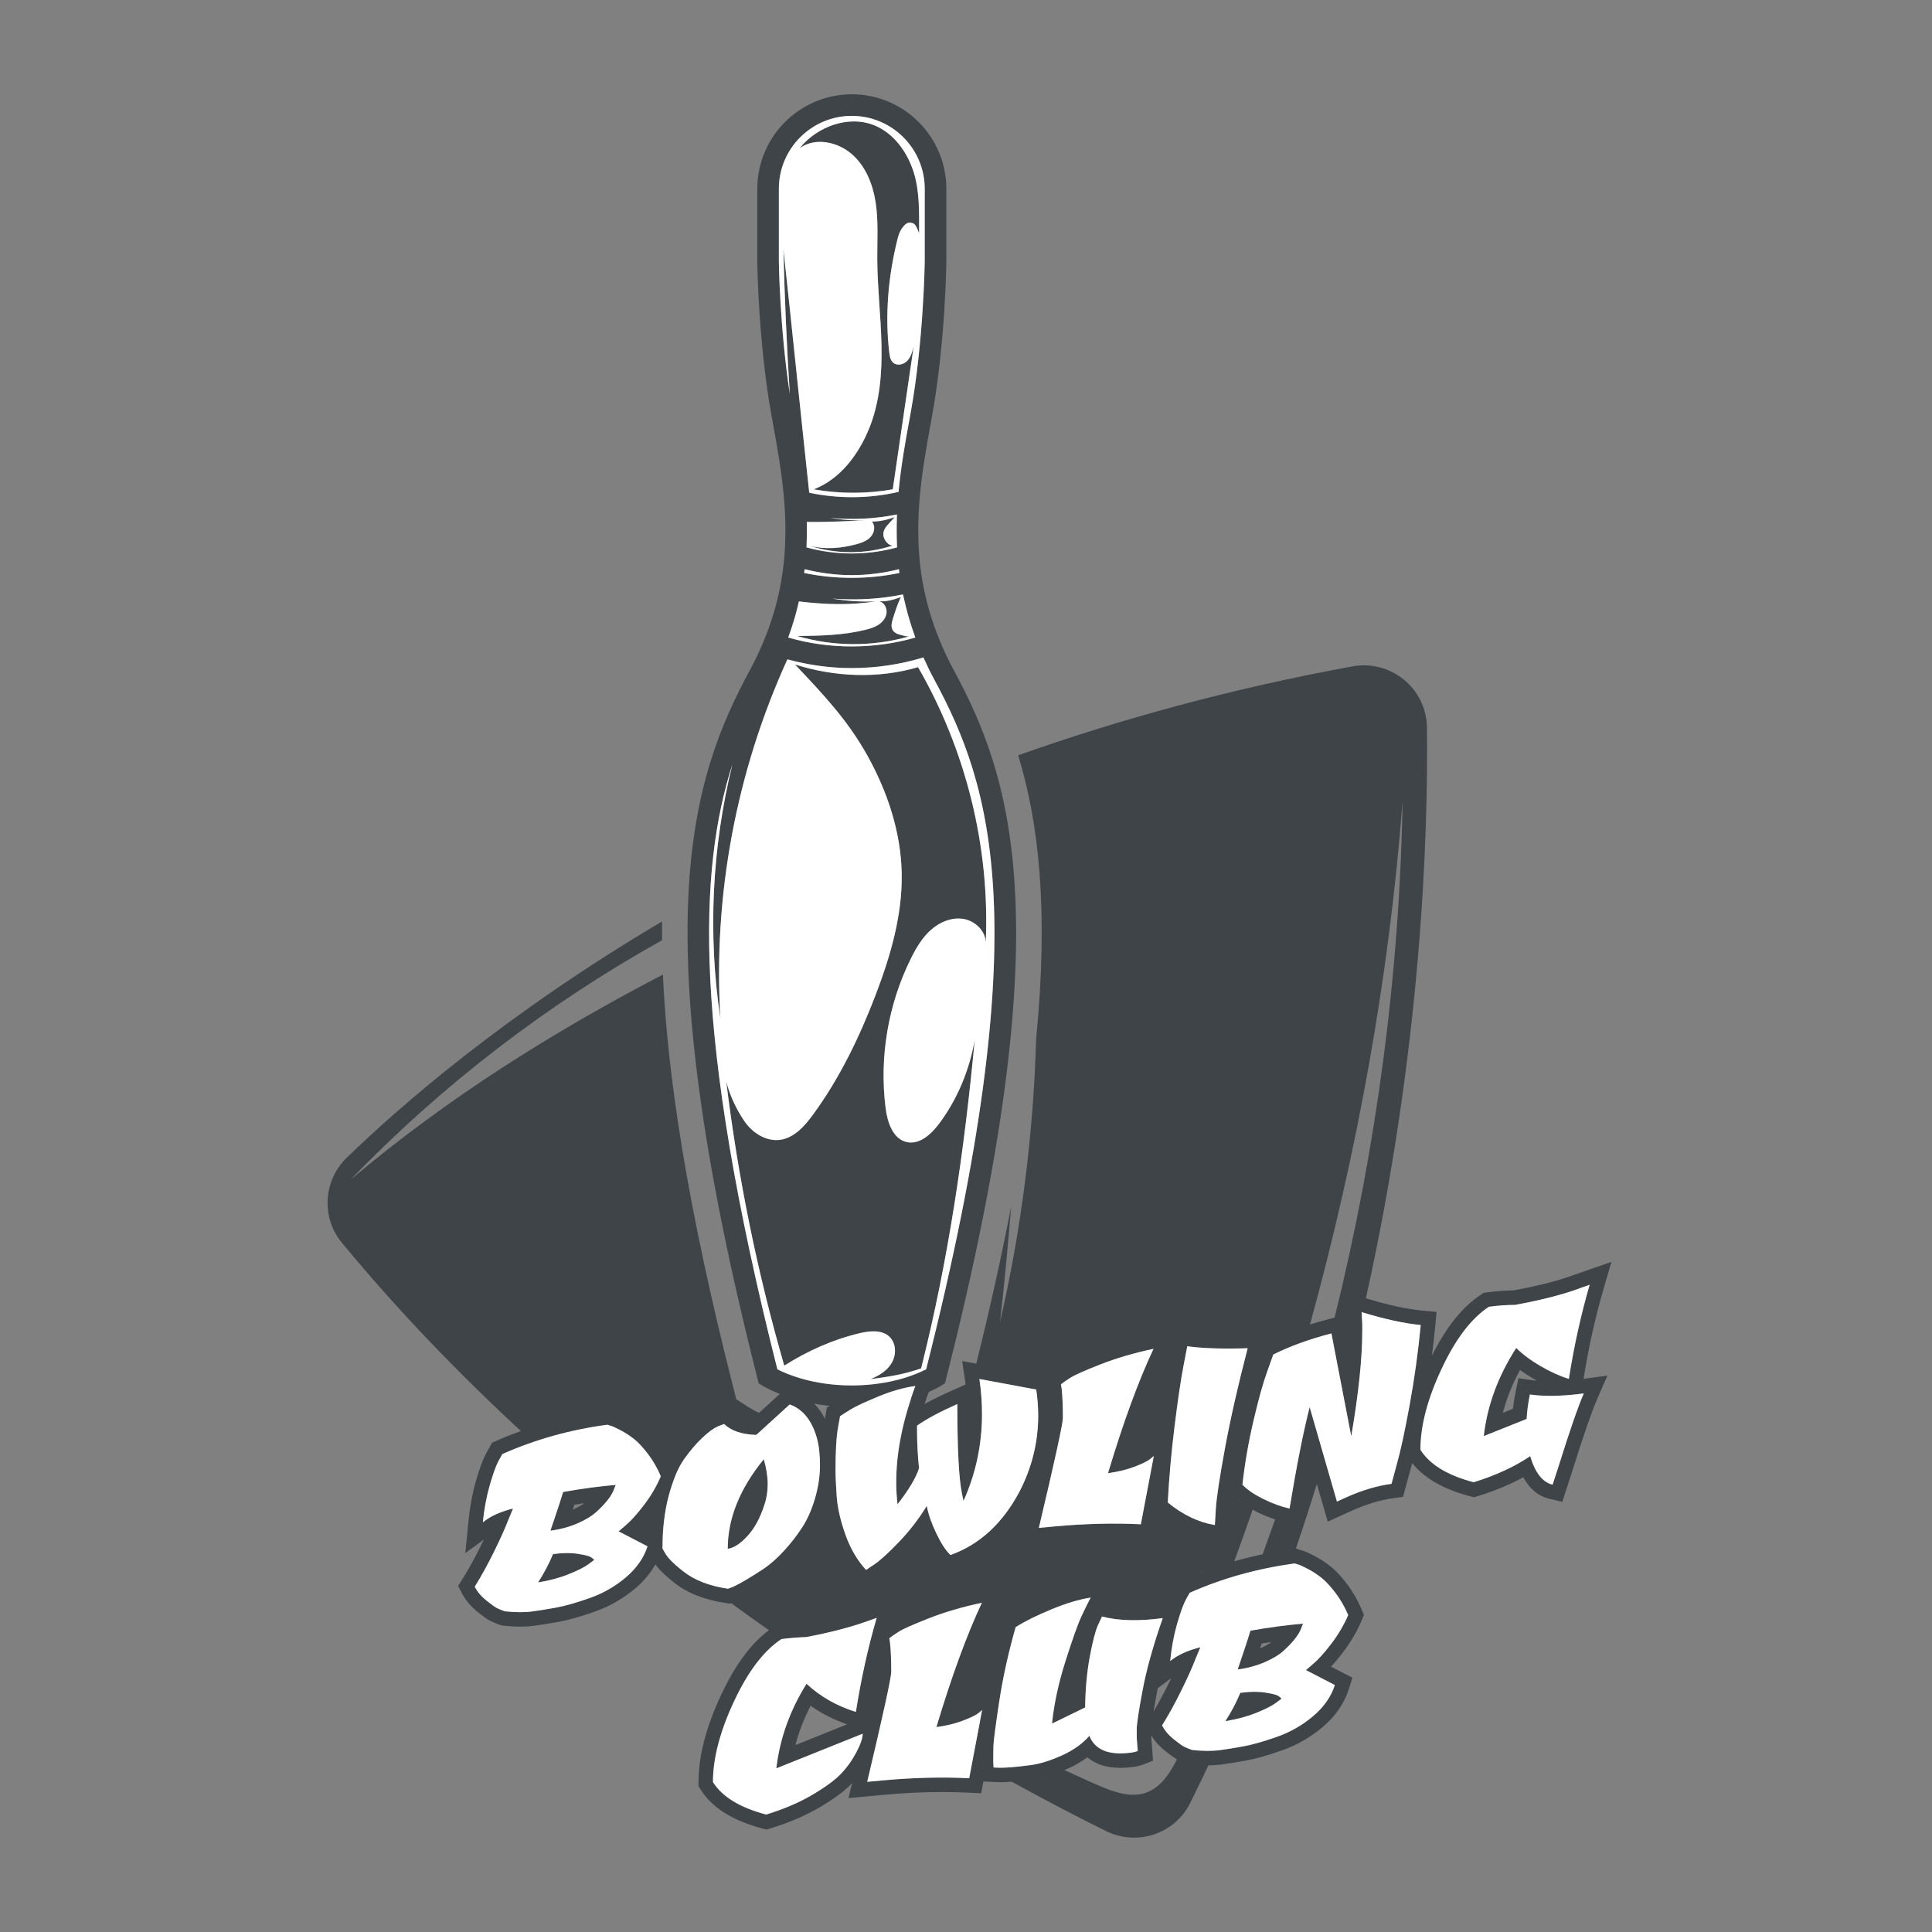
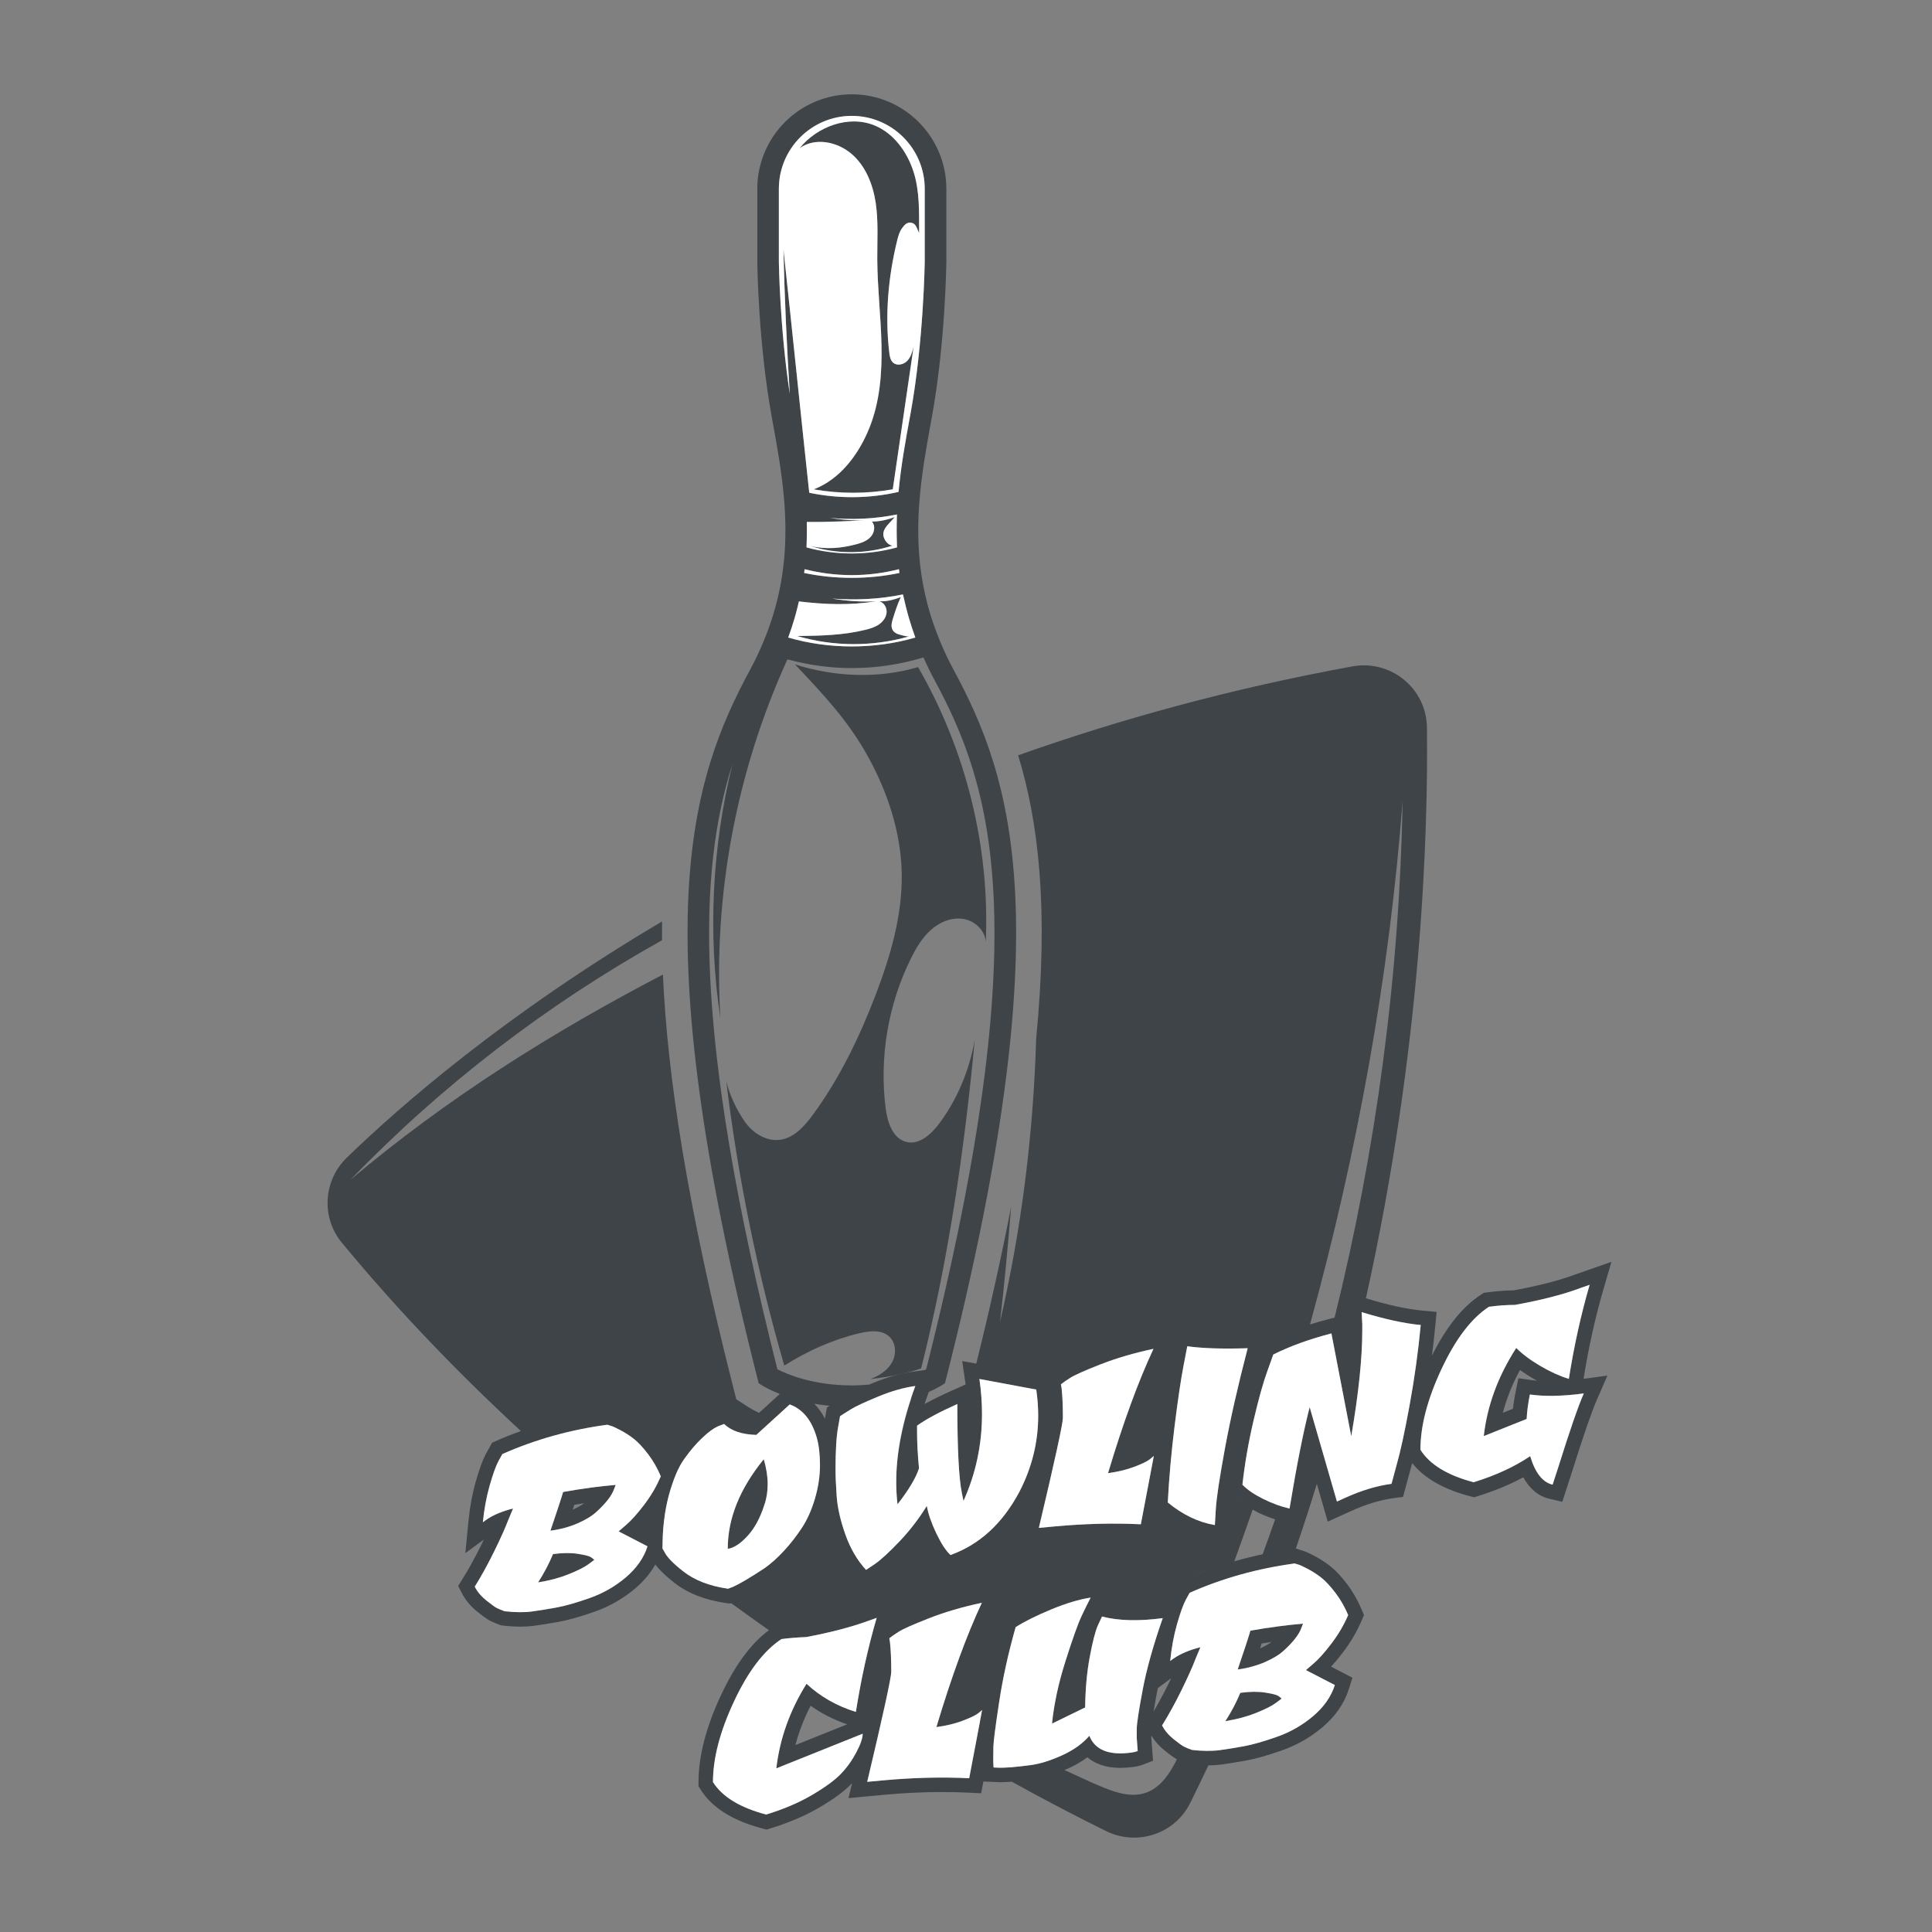
<svg xmlns="http://www.w3.org/2000/svg" version="1.1" x="0px" y="0px" viewBox="22.366 337.079 100 100" enable-background="new 22.366 337.079 100 100" xml:space="preserve">
  <rect x="22.366" y="337.079" width="100" height="100" fill="#808080" stroke="none" />
  <g id="background">
    <g>
      <path fill="#3F4449" d="M66.423,345.027c0.747,0.625,1.129,1.595,1.272,2.559c0.142,0.964,0.074,1.944,0.08,2.918    c0.008,1.467,0.184,2.928,0.218,4.395c0.034,1.467-0.08,2.964-0.626,4.326c-0.546,1.362-1.512,2.66-2.883,3.182    c1.351,0.236,2.743,0.236,4.093-0.002c0.362-2.439,0.719-4.957,1.081-7.396c-0.066,0.265-0.139,0.542-0.325,0.74    c-0.187,0.199-0.526,0.282-0.733,0.104c-0.146-0.126-0.182-0.335-0.204-0.527c-0.228-1.936-0.056-3.909,0.409-5.802    c0.055-0.224,0.117-0.453,0.255-0.637c0.138-0.184,0.26-0.324,0.486-0.277c0.225,0.047,0.253,0.223,0.394,0.531    c0-1.067,0.036-2.184-0.296-3.198c-0.332-1.014-1.016-1.962-2.002-2.37c-1.34-0.555-2.972,0.046-3.885,1.173    C64.55,344.183,65.675,344.402,66.423,345.027z" />
      <path fill="#3F4449" d="M69.41,370.023c-0.148,0.004-0.365-0.065-0.508-0.103c-0.143-0.038-0.28-0.123-0.346-0.256    c-0.084-0.17-0.034-0.373,0.023-0.554c0.119-0.377,0.242-0.768,0.413-1.124c-0.373,0.136-0.713,0.232-1.11,0.218    c0.243,0.064,0.395,0.334,0.373,0.584c-0.022,0.25-0.188,0.471-0.396,0.613c-0.207,0.142-0.453,0.216-0.697,0.277    c-1.157,0.286-2.344,0.31-3.536,0.322C65.501,370.551,67.532,370.559,69.41,370.023z" />
      <path fill="#3F4449" d="M68.57,365.318c-0.256-0.007-0.495-0.345-0.485-0.6c0.009-0.231,0.177-0.421,0.336-0.59    c0.085-0.09,0.172-0.194,0.257-0.284c-0.386,0.138-0.774,0.234-1.184,0.23c0.19,0.209,0.138,0.56-0.045,0.775    c-0.184,0.215-0.463,0.321-0.736,0.395c-0.792,0.215-1.613,0.287-2.411,0.096C65.681,365.774,67.195,365.767,68.57,365.318z" />
      <path fill="#3F4449" d="M68.404,406.268c0.349,0.33,0.365,0.911,0.131,1.33c-0.235,0.419-0.667,0.693-1.116,0.861    c0.904-0.105,1.766-0.253,2.625-0.553c1.404-5.576,2.241-11.286,2.775-17.011c-0.269,1.558-0.902,3.091-1.852,4.355    c-0.407,0.542-1.011,1.091-1.672,0.94c-0.717-0.164-0.997-1.027-1.089-1.757c-0.332-2.634,0.129-5.363,1.308-7.741    c0.27-0.545,0.585-1.081,1.04-1.485c0.455-0.404,1.071-0.661,1.672-0.566c0.6,0.096,1.146,0.607,1.163,1.215    c0.219-4.951-1.026-9.955-3.504-14.247c-2.072,0.607-4.311,0.512-6.37-0.139c1.459,1.546,2.732,2.882,3.763,4.742    c1.03,1.86,1.719,3.939,1.761,6.065c0.043,2.174-0.585,4.306-1.365,6.336c-0.834,2.172-1.855,4.287-3.231,6.163    c-0.431,0.587-0.964,1.191-1.685,1.296c-0.724,0.105-1.438-0.349-1.853-0.952c-0.416-0.602-0.779-1.37-0.949-2.082    c0.606,4.978,1.611,9.907,3.004,14.724c1.198-0.759,2.51-1.347,3.891-1.676C67.379,405.961,68.008,405.893,68.404,406.268z" />
      <path fill="#3F4449" d="M51.512,414.304c-0.079,0.28-0.297,0.948-0.656,2.004c0.515-0.069,0.986-0.197,1.412-0.383    c0.426-0.186,0.756-0.39,0.992-0.612c0.482-0.445,0.779-0.833,0.891-1.162l0.084-0.213c-0.403,0.032-0.832,0.078-1.286,0.139    C52.495,414.139,52.016,414.214,51.512,414.304z M52.012,415.219c0.03-0.092,0.057-0.176,0.082-0.253    c0.173-0.029,0.343-0.056,0.51-0.081C52.448,415,52.251,415.111,52.012,415.219z" />
      <path fill="#3F4449" d="M52.276,417.505c-0.17-0.027-0.353-0.04-0.551-0.04c-0.227,0-0.472,0.018-0.735,0.053    c-0.213,0.51-0.471,0.999-0.773,1.465c0.571-0.088,1.098-0.228,1.58-0.422c0.482-0.193,0.824-0.365,1.025-0.516l0.303-0.225    c-0.034-0.04-0.092-0.089-0.177-0.145C52.865,417.619,52.64,417.562,52.276,417.505z" />
      <path fill="#3F4449" d="M61.933,414.957c0.112-0.318,0.168-0.672,0.168-1.065c0-0.392-0.067-0.82-0.202-1.284    c-1.244,1.523-1.866,3.069-1.866,4.637c0.314-0.042,0.656-0.264,1.025-0.667C61.429,416.176,61.72,415.636,61.933,414.957z" />
      <path fill="#3F4449" d="M105.366,403.791l0.407-1.397l-1.374,0.478l-0.471,0.164l-0.009,0.003l-0.009,0.003    c-0.813,0.307-1.889,0.586-3.2,0.827c-0.426,0.003-0.889,0.038-1.375,0.103l-0.168,0.023l-0.142,0.093    c-0.959,0.626-1.793,1.663-2.543,3.16c0.064-0.505,0.123-1.01,0.171-1.516l0.072-0.749l-0.75-0.069    c-0.787-0.073-1.766-0.287-2.909-0.636l-0.001,0c2.888-12.994,3.225-24.026,3.159-29.544c-0.024-2.02-1.868-3.526-3.855-3.163    c-6.321,1.155-12.089,2.753-17.305,4.603c1.052,3.426,1.592,7.915,0.933,14.676c-0.146,4.919-0.752,9.81-1.87,14.657    c0.229-1.99,0.414-3.985,0.576-5.981c-0.476,2.477-1.075,5.185-1.805,8.136l0.303,0.056l-1.031-0.192l0.151,1.038    c0.009,0.059,0.017,0.117,0.024,0.176l-0.731,0.327c-0.541,0.242-1.004,0.469-1.394,0.685c0.068-0.207,0.141-0.415,0.219-0.625    c0.399-0.176,0.632-0.319,0.656-0.335l0.184-0.119l0.054-0.213c5.97-23.516,3.456-31.051,0.369-36.754    c-0.261-0.482-0.48-0.958-0.677-1.429l-0.025-0.062c-0.211-0.512-0.392-1.032-0.543-1.555c0,0,0,0,0,0    c-0.074-0.257-0.14-0.515-0.199-0.774c-0.003-0.014-0.006-0.027-0.009-0.041c-0.056-0.251-0.106-0.503-0.148-0.755    c-0.068-0.408-0.119-0.812-0.152-1.211l-0.008-0.101c-0.033-0.429-0.047-0.864-0.046-1.308c0-0.019,0-0.038,0-0.056    c0.003-0.446,0.022-0.903,0.059-1.377c0.113-1.442,0.362-2.821,0.603-4.137l0.037-0.202c0.699-3.825,0.753-7.892,0.755-8.07    v-3.775c0-2.698-2.195-4.893-4.893-4.893c-2.698,0-4.893,2.195-4.893,4.893v3.781c0.002,0.171,0.055,4.239,0.755,8.064    l0.037,0.202c0.241,1.318,0.491,2.699,0.604,4.144c0.037,0.473,0.056,0.928,0.059,1.373c0,0.017,0,0.034,0,0.051    c0.001,0.446-0.013,0.881-0.046,1.311l-0.008,0.103c-0.033,0.398-0.084,0.8-0.152,1.207c-0.042,0.253-0.092,0.507-0.149,0.759    c-0.003,0.012-0.005,0.025-0.008,0.037c-0.179,0.787-0.427,1.568-0.742,2.331l-0.033,0.079c-0.195,0.466-0.411,0.935-0.669,1.412    c-3.087,5.703-5.601,13.238,0.369,36.754l0.054,0.213l0.184,0.119c0.029,0.019,0.352,0.216,0.909,0.438l-1.075,0.979    c-0.303-0.148-0.499-0.266-0.556-0.303l-0.621-0.402l-0.182-0.718c-2.337-9.204-3.386-16.019-3.615-21.265    c-5.76,3.002-11.204,6.427-16.171,10.622c4.725-4.897,10.181-9.083,16.124-12.397c-0.003-0.332-0.002-0.655,0.002-0.974    c-8.142,4.818-13.59,9.581-16.321,12.23c-1.213,1.177-1.331,3.093-0.255,4.396c2.925,3.544,6.067,6.792,9.269,9.749c0,0,0,0,0,0    c-0.426,0.155-0.847,0.321-1.26,0.504l-0.23,0.102l-0.122,0.22l-0.202,0.363l-0.003,0.006l-0.003,0.006    c-0.161,0.303-0.328,0.763-0.513,1.408c-0.18,0.629-0.307,1.314-0.378,2.037l-0.165,1.676l0.961-0.706    c-0.045,0.094-0.093,0.192-0.142,0.292c-0.318,0.646-0.642,1.235-0.963,1.749l-0.226,0.361l0.194,0.379    c0.182,0.355,0.452,0.678,0.803,0.96c0.415,0.333,0.587,0.434,0.701,0.488c0.126,0.06,0.277,0.122,0.452,0.186l0.085,0.031    l0.09,0.01c0.322,0.036,0.625,0.054,0.901,0.054c0.245,0,0.475-0.014,0.685-0.042c0.394-0.053,0.833-0.123,1.304-0.209    c0.504-0.092,1.108-0.263,1.846-0.523c0.779-0.274,1.489-0.682,2.112-1.211c0.437-0.372,0.78-0.785,1.032-1.233    c0.213,0.286,0.534,0.595,0.986,0.948c0.681,0.538,1.582,0.892,2.674,1.05l0.194,0.028l0.067-0.026    c0.663,0.483,1.323,0.956,1.974,1.413c0.077-0.057,0.149-0.13,0.228-0.181c-1.036,0.676-1.927,1.831-2.724,3.53    c-0.772,1.648-1.164,3.161-1.164,4.499v0.217l0.115,0.183c0.584,0.927,1.661,1.603,3.201,2.007l0.207,0.054l0.204-0.063    c0.96-0.295,1.814-0.661,2.539-1.087c0.744-0.438,1.284-0.836,1.649-1.218c0.011-0.011,0.021-0.024,0.032-0.036l-0.184,0.775    l1.042-0.097l0.824-0.077c1.024-0.094,2.027-0.141,2.979-0.141c0.463,0,0.923,0.011,1.368,0.033l0.653,0.032l0.116-0.611    l0.494,0.023l0.181,0.008c0.069,0.004,0.145,0.006,0.225,0.006c0.161,0,0.354-0.01,0.567-0.026c0,0,0,0-0.001,0    c1.94,1.07,3.604,1.925,4.886,2.557c1.604,0.791,3.555,0.15,4.351-1.451c0.323-0.651,0.636-1.302,0.943-1.953    c-0.01,0-0.018,0.002-0.028,0.002c0.245,0,0.475-0.014,0.685-0.042c0.394-0.053,0.833-0.123,1.304-0.21    c0.504-0.092,1.107-0.263,1.845-0.523c0.779-0.274,1.489-0.682,2.112-1.211c0.66-0.562,1.113-1.217,1.346-1.947l0.193-0.604    l-0.563-0.291l-0.543-0.281c0.185-0.2,0.384-0.44,0.6-0.721c0.4-0.522,0.729-1.08,0.977-1.658l0.126-0.294l-0.125-0.294    c-0.203-0.48-0.458-0.923-0.758-1.317c-0.306-0.401-0.585-0.699-0.855-0.912c-0.252-0.199-0.526-0.377-0.813-0.528    c-0.393-0.206-0.546-0.26-0.653-0.289c-0.092-0.025-0.121-0.035-0.124-0.036l-0.175-0.065l-0.024,0.003    c0.384-1.123,0.744-2.24,1.087-3.35l-0.263-0.909l0.586,2.03l0.241,0.834l0.79-0.359l0.42-0.191    c0.77-0.349,1.508-0.573,2.193-0.665l0.494-0.066l0.13-0.481l0.268-0.989c0.025-0.088,0.051-0.181,0.077-0.28    c0.616,0.778,1.62,1.355,2.993,1.716l0.208,0.055l0.205-0.064c0.865-0.269,1.65-0.595,2.343-0.972    c0.336,0.606,0.787,0.979,1.347,1.111l0.672,0.158l0.213-0.657l0.303-0.931c0.574-1.834,1.006-3.083,1.285-3.721l0.535-1.222    l-1.235,0.166C104.59,406.822,104.939,405.256,105.366,403.791z M94.964,378.541c-0.16,9.007-1.357,17.992-3.519,26.737    l-0.352,0.092c-0.318,0.083-0.624,0.171-0.922,0.264c0,0,0.001,0,0.001,0C92.617,396.746,94.277,387.617,94.964,378.541z     M89.116,406.005c-0.078,0.03-0.155,0.06-0.231,0.091C88.961,406.065,89.038,406.035,89.116,406.005z M87.719,417.528    c-0.497,0.104-0.988,0.227-1.471,0.366c0.001,0,0.003-0.001,0.004-0.001c0.326-0.89,0.643-1.783,0.954-2.681    c0.075,0.041,0.132,0.084,0.213,0.124c0.32,0.159,0.636,0.281,0.948,0.385C88.157,416.326,87.937,416.926,87.719,417.528    C87.719,417.528,87.719,417.528,87.719,417.528z M87.67,422.147c0.173-0.029,0.343-0.056,0.51-0.081    c-0.155,0.115-0.352,0.226-0.591,0.333C87.618,422.308,87.645,422.224,87.67,422.147z M83.607,427.456    c-0.107-0.063-0.26-0.172-0.487-0.353c-0.269-0.216-0.471-0.455-0.605-0.717c0.336-0.538,0.67-1.143,1-1.815    c0.33-0.672,0.574-1.214,0.731-1.628l0.252-0.605c-0.571,0.144-1.037,0.341-1.395,0.59l-0.168,0.123    c0.067-0.681,0.185-1.316,0.353-1.905c0.168-0.588,0.319-1.009,0.454-1.263l0.202-0.363c1.109-0.492,2.268-0.867,3.467-1.147    C86.268,421.451,85.001,424.482,83.607,427.456z M72.985,425.764c-0.061,0.046-0.155,0.097-0.261,0.15    C72.829,425.861,72.924,425.81,72.985,425.764z M77.314,408.928l-0.034-0.197c0.101-0.081,0.26-0.192,0.479-0.333    c0.219-0.141,0.74-0.374,1.563-0.697c0.824-0.323,1.74-0.592,2.748-0.806c-0.785,1.674-1.569,3.819-2.353,6.434    c0.504-0.068,0.952-0.175,1.345-0.323c0.392-0.148,0.661-0.276,0.807-0.385l0.219-0.181l-0.672,3.536    c-0.46-0.023-0.928-0.034-1.406-0.034c-0.978,0-1.994,0.048-3.049,0.144l-0.824,0.077c0.829-3.495,1.244-5.395,1.244-5.697    C77.381,409.837,77.358,409.325,77.314,408.928z M84.927,418.319c-0.436,0.158-0.865,0.328-1.286,0.515    C84.061,418.647,84.49,418.476,84.927,418.319z M82.073,425.668c0.042-0.25,0.097-0.565,0.172-0.967    c0.015-0.081,0.033-0.164,0.05-0.247l0.69-0.507c-0.045,0.094-0.093,0.192-0.142,0.292    C82.588,424.756,82.33,425.233,82.073,425.668z M89.157,418.039c-0.593,0.086-1.173,0.201-1.745,0.334    C87.984,418.239,88.564,418.124,89.157,418.039z M86.133,414.442c0.134,0.141,0.3,0.274,0.478,0.404    C86.428,414.717,86.267,414.583,86.133,414.442z M85.768,412.055c-0.28,1.523-0.437,2.566-0.471,3.131l-0.05,0.83    c-0.852-0.144-1.664-0.533-2.437-1.169c0.067-1.286,0.185-2.605,0.353-3.955c0.012-0.095,0.023-0.184,0.035-0.275l0.016-0.082    l-0.006,0.005c0.15-1.176,0.287-2.087,0.409-2.726l0.202-1.052c0.561,0.079,1.263,0.119,2.107,0.119    c0.32,0,0.659-0.006,1.019-0.017C86.441,408.802,86.048,410.533,85.768,412.055z M68.825,414.941    c0.583-0.751,0.952-1.372,1.109-1.863c-0.067-0.686-0.101-1.32-0.101-1.903v-0.303c0.459-0.331,1.154-0.704,2.084-1.12    c0,2.309,0.078,3.845,0.235,4.608l0.084,0.409c0.639-1.419,0.958-2.919,0.958-4.499c0-0.594-0.045-1.198-0.135-1.814l2.942,0.547    c0.067,0.462,0.101,0.911,0.101,1.348c0,1.378-0.325,2.694-0.975,3.947c-0.874,1.641-2.062,2.731-3.564,3.268    c-0.235-0.215-0.479-0.586-0.731-1.112c-0.252-0.526-0.418-1.003-0.496-1.429c-0.415,0.672-0.885,1.284-1.412,1.837    c-0.527,0.553-0.947,0.94-1.261,1.161l-0.471,0.315c-0.46-0.499-0.818-1.114-1.076-1.848c-0.258-0.733-0.406-1.394-0.446-1.983    c-0.039-0.589-0.059-1.04-0.059-1.354c0-0.986,0.045-1.721,0.134-2.203l0.101-0.568c0.146-0.098,0.342-0.222,0.588-0.373    c0.054-0.033,0.122-0.07,0.197-0.109c1.197-0.02,2.17-0.218,2.904-0.445c-0.51,1.538-0.781,2.987-0.781,4.336    C68.758,414.182,68.78,414.566,68.825,414.941z M62.679,350.628v-3.775c0-2.082,1.693-3.775,3.775-3.775    c2.082,0,3.775,1.693,3.775,3.775v3.769c-0.001,0.041-0.054,4.143-0.737,7.875l-0.037,0.202c-0.218,1.191-0.452,2.476-0.581,3.841    c-1.506,0.351-3.109,0.363-4.623,0.044c-0.455-4.209-0.878-8.396-1.336-12.606c0.059,2.499,0.173,4.996,0.329,7.49    C62.725,354.051,62.679,350.659,62.679,350.628z M64.126,364.183c0-0.029-0.001-0.058-0.002-0.088    c1.099,0.013,2.197-0.047,3.296-0.092c-0.701,0.039-1.404-0.007-2.097-0.118c1.156,0.11,2.336,0.053,3.467-0.177    c-0.004,0.098-0.003,0.192-0.006,0.289c-0.002,0.064-0.003,0.128-0.004,0.191c-0.004,0.227-0.004,0.453,0,0.675    c0.001,0.051,0.003,0.103,0.004,0.154c0.004,0.132,0.004,0.265,0.01,0.396c-1.521,0.418-3.165,0.418-4.683,0    c0.007-0.13,0.007-0.264,0.01-0.395c0.001-0.052,0.003-0.104,0.004-0.155C64.131,364.639,64.13,364.412,64.126,364.183z     M66.454,366.847c0.828,0,1.646-0.105,2.441-0.307c0.008,0.065,0.015,0.131,0.023,0.196c-1.605,0.336-3.324,0.336-4.93,0    c0.009-0.066,0.016-0.131,0.023-0.196C64.807,366.742,65.625,366.847,66.454,366.847z M65.442,368.062    c1.225,0.093,2.472,0.029,3.66-0.216c0.015,0.07,0.036,0.14,0.052,0.211c0.057,0.258,0.121,0.518,0.193,0.78    c0.021,0.076,0.042,0.152,0.064,0.228c0.095,0.326,0.202,0.654,0.323,0.985c0.003,0.009,0.006,0.018,0.009,0.028    c-2.102,0.614-4.476,0.614-6.578,0c0.002-0.006,0.004-0.013,0.006-0.02c0.122-0.334,0.23-0.665,0.326-0.994    c0.022-0.075,0.042-0.15,0.063-0.225c0.058-0.212,0.108-0.421,0.156-0.63c1.388,0.164,2.629,0.206,3.995-0.005    C66.952,368.239,66.191,368.186,65.442,368.062z M60.277,376.632c-1.055,4.288-1.282,8.782-0.625,13.149    c-0.376-6.378,0.825-12.762,3.47-18.573c1.072,0.289,2.185,0.451,3.332,0.451c1.28,0,2.523-0.192,3.708-0.551    c0.168,0.374,0.348,0.75,0.554,1.13c2.971,5.49,5.385,12.774-0.411,35.716c-0.023,0.012-0.058,0.028-0.085,0.042l-0.57,0.076    c-0.656,0.088-1.363,0.287-2.103,0.593c-0.068,0.028-0.124,0.052-0.188,0.079c-0.286,0.026-0.584,0.044-0.905,0.044    c-2.026,0-3.384-0.595-3.851-0.836C58.18,390.448,58.539,382.063,60.277,376.632z M65.303,409.844l-0.137,0.092l-0.056,0.314    l-0.046,0.26c-0.152-0.302-0.34-0.554-0.552-0.773C64.759,409.781,65.027,409.815,65.303,409.844z M50.58,410.742    c-0.265,0.077-0.527,0.163-0.787,0.251C50.053,410.905,50.315,410.819,50.58,410.742z M53.698,410.077    c-0.442,0.059-0.879,0.137-1.312,0.222C52.819,410.213,53.256,410.136,53.698,410.077z M51.934,410.397    c-0.28,0.062-0.557,0.129-0.832,0.201C51.377,410.526,51.655,410.459,51.934,410.397z M56.361,413.932    c-0.189,0.364-0.412,0.717-0.672,1.056c-0.364,0.475-0.675,0.819-0.933,1.033l-0.37,0.319l1.496,0.774    c-0.191,0.597-0.563,1.132-1.118,1.604c-0.555,0.472-1.18,0.83-1.874,1.075c-0.695,0.245-1.272,0.409-1.731,0.493    c-0.46,0.084-0.883,0.152-1.269,0.204c-0.178,0.024-0.373,0.036-0.585,0.036c-0.249,0-0.522-0.016-0.818-0.049    c-0.157-0.057-0.286-0.11-0.387-0.158c-0.101-0.048-0.286-0.18-0.555-0.396s-0.471-0.455-0.605-0.717    c0.336-0.538,0.67-1.143,1-1.815c0.33-0.672,0.574-1.214,0.731-1.628l0.252-0.605c-0.571,0.144-1.037,0.341-1.395,0.59    l-0.168,0.124c0.067-0.681,0.185-1.316,0.353-1.905c0.168-0.588,0.319-1.009,0.454-1.263l0.202-0.363    c1.703-0.755,3.513-1.261,5.429-1.518c0.045,0.017,0.109,0.036,0.193,0.058c0.084,0.022,0.249,0.098,0.496,0.228    c0.246,0.13,0.479,0.28,0.698,0.453c0.219,0.172,0.459,0.432,0.723,0.777c0.246,0.324,0.455,0.684,0.628,1.076    C56.474,413.576,56.416,413.749,56.361,413.932z M60.051,419.311c-0.964-0.14-1.737-0.44-2.32-0.899    c-0.527-0.411-0.852-0.749-0.975-1.012l-0.101-0.171c0-0.026,0.002-0.05,0.002-0.076l0.132-0.414l-0.119-0.062    c0.033-0.792,0.135-1.524,0.312-2.19c0.024-0.092,0.05-0.18,0.075-0.267c0.073-0.143,0.14-0.287,0.203-0.433l0.126-0.294    l-0.04-0.094c0.133-0.314,0.278-0.581,0.434-0.801c0.314-0.44,0.627-0.807,0.941-1.101c0.313-0.294,0.577-0.489,0.79-0.585    l0.336-0.129c0.358,0.355,0.913,0.544,1.664,0.567l1.731-1.577c0.672,0.246,1.137,0.817,1.395,1.712    c0.112,0.388,0.168,0.866,0.168,1.431c0,0.566-0.087,1.144-0.26,1.733c-0.174,0.589-0.401,1.096-0.681,1.52    c-0.28,0.424-0.588,0.819-0.924,1.183c-0.336,0.364-0.672,0.665-1.008,0.9c-0.729,0.479-1.266,0.797-1.614,0.956L60.051,419.311z     M66.69,427.776c-0.219,0.416-0.485,0.788-0.799,1.116c-0.314,0.328-0.81,0.691-1.488,1.09c-0.678,0.399-1.471,0.738-2.378,1.017    c-1.356-0.356-2.275-0.916-2.757-1.681c0-1.233,0.364-2.626,1.093-4.181c0.728-1.554,1.546-2.628,2.454-3.22    c0.381-0.051,0.807-0.086,1.278-0.104c1.244-0.234,2.308-0.511,3.194-0.832l0.454-0.162c-0.448,1.539-0.807,3.162-1.076,4.868    c-0.986-0.305-1.838-0.79-2.555-1.456c-0.863,1.382-1.384,2.842-1.563,4.378l4.471-1.793    C67.018,427.041,66.909,427.361,66.69,427.776z M66.215,426.33l-2.679,1.074c0.182-0.695,0.446-1.375,0.788-2.035    C64.893,425.773,65.526,426.094,66.215,426.33z M71.126,429.085c-0.978,0-1.995,0.048-3.049,0.144l-0.824,0.077    c0.829-3.495,1.244-5.395,1.244-5.697c0-0.628-0.023-1.14-0.067-1.537l-0.034-0.197c0.101-0.081,0.261-0.192,0.479-0.333    c0.219-0.141,0.74-0.374,1.563-0.697c0.824-0.323,1.74-0.592,2.748-0.806c-0.784,1.674-1.569,3.819-2.353,6.434    c0.504-0.068,0.952-0.175,1.345-0.323c0.179-0.067,0.325-0.13,0.452-0.189c0,0,0,0,0,0c0.155,0.065,0.31,0.13,0.464,0.198    l-0.563,2.961C72.072,429.096,71.603,429.085,71.126,429.085z M73.977,428.572l-0.185-0.009c-0.011-0.144-0.017-0.297-0.017-0.46    c0-0.162,0.003-0.373,0.009-0.632c0.005-0.258,0.104-1.017,0.294-2.275c0.19-1.258,0.476-2.557,0.857-3.897    c0.471-0.299,1.087-0.605,1.849-0.92c0.762-0.315,1.44-0.518,2.034-0.609c-0.123,0.229-0.28,0.547-0.471,0.954    c-0.191,0.407-0.468,1.184-0.832,2.33c-0.364,1.147-0.597,2.226-0.698,3.237l1.715-0.835c0.011-0.943,0.089-1.808,0.235-2.595    c0.145-0.787,0.286-1.335,0.42-1.645l0.218-0.466c0.486,0.127,1.037,0.19,1.651,0.19c0.461,0,0.959-0.036,1.493-0.107    c-0.493,1.411-0.841,2.654-1.042,3.728c-0.202,1.075-0.303,1.744-0.303,2.007c0,0.264,0,0.423,0,0.479l0.05,0.666    c-0.09,0.035-0.202,0.061-0.336,0.079c-0.201,0.027-0.389,0.04-0.564,0.04c-0.829,0-1.364-0.303-1.604-0.909    c-0.348,0.405-0.821,0.743-1.42,1.014c-0.599,0.271-1.14,0.439-1.622,0.503c-0.677,0.091-1.193,0.136-1.546,0.136    C74.094,428.577,74.033,428.576,73.977,428.572z M75.233,429.255c-0.01,0.001-0.019,0.002-0.028,0.003    C75.214,429.257,75.223,429.256,75.233,429.255z M76.602,429.006c-0.277,0.084-0.543,0.145-0.794,0.179    C76.059,429.151,76.327,429.087,76.602,429.006z M83.285,428.14c-0.376,0.747-0.856,1.48-1.632,1.739    c-0.802,0.267-1.668-0.061-2.445-0.392c-0.59-0.252-1.167-0.532-1.753-0.794c0,0,0,0,0,0c0.063-0.027,0.121-0.042,0.185-0.071    c0.375-0.169,0.712-0.365,1.008-0.586c0.36,0.305,0.9,0.548,1.708,0.548c0.207,0,0.431-0.016,0.664-0.047    c0.195-0.026,0.361-0.066,0.506-0.122l0.521-0.2l-0.042-0.557l-0.048-0.637v-0.11c0.175,0.284,0.407,0.545,0.696,0.778    c0.415,0.333,0.587,0.434,0.701,0.488C83.333,428.166,83.308,428.153,83.285,428.14z M89.567,418.06    c0.084,0.022,0.249,0.098,0.496,0.228c0.246,0.13,0.479,0.28,0.698,0.453c0.218,0.172,0.459,0.432,0.723,0.777    c0.263,0.346,0.484,0.731,0.664,1.155c-0.224,0.523-0.518,1.022-0.883,1.497c-0.364,0.475-0.675,0.819-0.933,1.033l-0.37,0.319    l1.496,0.774c-0.191,0.597-0.563,1.132-1.118,1.604c-0.555,0.472-1.18,0.83-1.874,1.075c-0.695,0.245-1.272,0.409-1.731,0.493    c-0.46,0.084-0.882,0.152-1.269,0.204c-0.061,0.008-0.136,0.007-0.201,0.012c0.239-0.519,0.478-1.037,0.707-1.556    c0.501-0.088,0.972-0.212,1.402-0.385c0.482-0.193,0.824-0.365,1.025-0.516l0.303-0.225c-0.034-0.04-0.092-0.089-0.177-0.145    c-0.084-0.056-0.308-0.113-0.672-0.17c-0.17-0.027-0.353-0.04-0.551-0.04c-0.221,0-0.462,0.018-0.718,0.052    c0.191-0.45,0.379-0.9,0.563-1.35c-0.228,0.061-0.466,0.109-0.714,0.143c0.515-0.069,0.986-0.197,1.412-0.383    c0.426-0.186,0.756-0.39,0.992-0.612c0.482-0.445,0.779-0.833,0.891-1.162l0.084-0.213c-0.403,0.032-0.832,0.078-1.286,0.139    c-0.185,0.025-0.392,0.063-0.585,0.092c0.427-1.108,0.832-2.213,1.217-3.313c0.073-0.011,0.143-0.027,0.217-0.037    C89.419,418.018,89.483,418.038,89.567,418.06z M95.324,409.832c-0.252,1.373-0.474,2.391-0.664,3.056l-0.269,0.994    c-0.762,0.102-1.563,0.344-2.404,0.726l-0.42,0.191l-1.412-4.887c-0.325,1.265-0.672,3.015-1.042,5.25    c-0.437-0.099-0.891-0.265-1.362-0.498c-0.471-0.234-0.829-0.48-1.076-0.738c0.123-1.103,0.316-2.216,0.58-3.339    c0.263-1.122,0.501-1.972,0.714-2.55l0.302-0.847c0.852-0.428,1.854-0.792,3.009-1.093l1.025,5.325    c0.381-2.214,0.571-4.044,0.571-5.489c0-0.112,0-0.213,0-0.303l-0.034-0.634l0.011,0.209c0.015-0.064,0.03-0.129,0.045-0.193    c1.174,0.356,2.177,0.573,3.004,0.65C95.77,407.069,95.577,408.459,95.324,409.832z M104.343,409.202    c-0.292,0.667-0.729,1.93-1.311,3.79l-0.302,0.932c-0.516-0.121-0.902-0.613-1.16-1.475c-0.807,0.545-1.782,0.995-2.925,1.35    c-1.356-0.356-2.275-0.916-2.757-1.681c0-1.233,0.364-2.626,1.093-4.181c0.728-1.554,1.547-2.628,2.454-3.22    c0.478-0.064,0.924-0.096,1.336-0.096c0.003,0,0.006,0,0.009,0c1.389-0.254,2.521-0.545,3.395-0.876l0.471-0.164    c-0.448,1.539-0.807,3.162-1.076,4.868c-0.46-0.14-0.947-0.36-1.462-0.661c-0.516-0.301-0.936-0.614-1.261-0.94    c-0.941,1.46-1.502,2.981-1.681,4.562l2.219-0.886c0.022-0.406,0.078-0.828,0.168-1.266c0.331,0.047,0.691,0.07,1.08,0.07    C103.151,409.327,103.721,409.286,104.343,409.202z M101.921,408.545c-0.091-0.009-0.178-0.019-0.264-0.031l-0.698-0.099    l-0.142,0.691c-0.062,0.302-0.109,0.6-0.142,0.892l-0.523,0.209c0.198-0.753,0.495-1.494,0.888-2.217    c0.211,0.153,0.441,0.302,0.689,0.446C101.793,408.473,101.857,408.51,101.921,408.545z" />
    </g>
  </g>
  <g id="pattern-1">
    <g>
      <path fill="#FFFFFF" d="M63.989,366.736c1.606,0.336,3.324,0.336,4.93,0c-0.009-0.066-0.016-0.131-0.023-0.196    c-0.795,0.202-1.613,0.307-2.441,0.307c-0.829,0-1.647-0.105-2.442-0.307C64.004,366.606,63.997,366.671,63.989,366.736z" />
      <path fill="#FFFFFF" d="M64.112,365.413c1.518,0.418,3.162,0.418,4.683,0c-0.007-0.131-0.007-0.264-0.01-0.396    c-0.001-0.052-0.003-0.103-0.004-0.154c-0.004-0.222-0.004-0.448,0-0.675c0.001-0.064,0.002-0.128,0.004-0.191    c0.003-0.097,0.002-0.191,0.006-0.289c-1.131,0.229-2.311,0.286-3.467,0.177c0.693,0.111,1.396,0.157,2.097,0.118    c-1.099,0.045-2.197,0.105-3.296,0.092c0.001,0.029,0.001,0.058,0.002,0.088c0.004,0.229,0.004,0.456,0,0.68    c-0.001,0.052-0.003,0.104-0.004,0.155C64.119,365.15,64.119,365.283,64.112,365.413z M66.713,365.243    c0.273-0.074,0.552-0.18,0.736-0.395c0.184-0.215,0.236-0.565,0.045-0.775c0.409,0.004,0.798-0.092,1.184-0.23    c-0.085,0.09-0.172,0.194-0.257,0.284c-0.159,0.168-0.327,0.358-0.336,0.59c-0.01,0.255,0.229,0.593,0.485,0.6    c-1.374,0.449-2.889,0.457-4.268,0.022C65.1,365.53,65.921,365.459,66.713,365.243z" />
      <path fill="#FFFFFF" d="M62.916,349.977c0.458,4.21,0.881,8.397,1.336,12.606c1.514,0.319,3.117,0.307,4.623-0.044    c0.128-1.364,0.362-2.649,0.581-3.841l0.037-0.202c0.683-3.731,0.736-7.834,0.737-7.875v-3.769c0-2.082-1.693-3.775-3.775-3.775    c-2.082,0-3.775,1.693-3.775,3.775v3.775c0.001,0.031,0.047,3.423,0.566,6.84C63.089,354.973,62.975,352.476,62.916,349.977z     M67.64,343.574c0.986,0.408,1.67,1.356,2.002,2.37c0.332,1.014,0.296,2.131,0.296,3.198c-0.141-0.308-0.169-0.484-0.394-0.531    c-0.226-0.047-0.348,0.092-0.486,0.277c-0.138,0.184-0.2,0.413-0.255,0.637c-0.465,1.893-0.638,3.866-0.409,5.802    c0.023,0.192,0.058,0.401,0.204,0.527c0.206,0.178,0.546,0.095,0.733-0.104c0.187-0.199,0.259-0.476,0.325-0.74    c-0.362,2.439-0.719,4.957-1.081,7.396c-1.35,0.238-2.742,0.239-4.093,0.002c1.371-0.522,2.338-1.82,2.883-3.182    c0.545-1.362,0.66-2.859,0.626-4.326c-0.034-1.467-0.209-2.928-0.218-4.395c-0.005-0.974,0.063-1.954-0.08-2.918    c-0.143-0.964-0.525-1.934-1.272-2.559c-0.747-0.625-1.873-0.843-2.667-0.28C64.669,343.62,66.3,343.02,67.64,343.574z" />
      <path fill="#FFFFFF" d="M63.716,368.209c-0.048,0.209-0.098,0.419-0.156,0.63c-0.021,0.075-0.041,0.15-0.063,0.225    c-0.096,0.329-0.204,0.66-0.326,0.994c-0.002,0.006-0.004,0.013-0.006,0.02c2.102,0.614,4.476,0.614,6.578,0    c-0.003-0.009-0.006-0.019-0.009-0.028c-0.121-0.331-0.228-0.659-0.323-0.985c-0.022-0.076-0.043-0.152-0.064-0.228    c-0.072-0.262-0.136-0.522-0.193-0.78c-0.016-0.07-0.037-0.14-0.052-0.211c-1.188,0.245-2.434,0.308-3.66,0.216    c0.749,0.124,1.51,0.177,2.269,0.142C66.345,368.414,65.104,368.373,63.716,368.209z M67.86,369.4    c0.207-0.142,0.373-0.363,0.396-0.613c0.022-0.25-0.13-0.521-0.373-0.584c0.397,0.014,0.737-0.082,1.11-0.218    c-0.172,0.356-0.294,0.747-0.413,1.124c-0.057,0.181-0.107,0.384-0.023,0.554c0.065,0.133,0.203,0.218,0.346,0.256    c0.143,0.038,0.36,0.107,0.508,0.103c-1.878,0.536-3.909,0.528-5.783-0.023c1.192-0.013,2.379-0.036,3.536-0.322    C67.407,369.617,67.653,369.542,67.86,369.4z" />
-       <path fill="#FFFFFF" d="M70.715,372.238c-0.206-0.38-0.386-0.756-0.554-1.13c-1.186,0.358-2.428,0.551-3.708,0.551    c-1.146,0-2.26-0.162-3.332-0.451c-2.646,5.811-3.846,12.195-3.47,18.573c-0.658-4.368-0.43-8.861,0.625-13.149    c-1.738,5.431-2.096,13.816,2.326,31.321c0.467,0.241,1.825,0.836,3.851,0.836c2.043,0,3.387-0.593,3.85-0.835    C76.1,385.012,73.687,377.728,70.715,372.238z M72.225,384.642c-0.6-0.096-1.217,0.162-1.672,0.566s-0.769,0.94-1.04,1.485    c-1.18,2.378-1.641,5.107-1.308,7.741c0.092,0.73,0.372,1.593,1.089,1.757c0.661,0.151,1.264-0.399,1.672-0.94    c0.95-1.264,1.583-2.797,1.852-4.355c-0.533,5.725-1.371,11.435-2.775,17.011c-0.86,0.3-1.721,0.448-2.625,0.553    c0.449-0.168,0.882-0.443,1.116-0.861c0.235-0.419,0.218-1-0.131-1.33c-0.396-0.374-1.024-0.307-1.554-0.18    c-1.38,0.328-2.692,0.916-3.89,1.676c-1.393-4.817-2.398-9.746-3.004-14.724c0.17,0.712,0.533,1.48,0.949,2.082    c0.416,0.602,1.129,1.057,1.853,0.952c0.721-0.105,1.254-0.708,1.685-1.296c1.375-1.876,2.397-3.991,3.231-6.163    c0.779-2.03,1.407-4.162,1.365-6.336c-0.042-2.126-0.73-4.205-1.761-6.065c-1.03-1.86-2.303-3.196-3.763-4.742    c2.059,0.651,4.297,0.746,6.37,0.139c2.478,4.292,3.723,9.296,3.504,14.247C73.371,385.249,72.825,384.738,72.225,384.642z" />
      <path fill="#FFFFFF" d="M54.764,418.718c-0.555,0.472-1.18,0.83-1.874,1.075c-0.695,0.245-1.272,0.409-1.731,0.493    c-0.46,0.084-0.883,0.152-1.269,0.204c-0.387,0.052-0.855,0.047-1.404-0.013c-0.157-0.057-0.286-0.11-0.387-0.158    c-0.101-0.048-0.286-0.18-0.555-0.396c-0.269-0.216-0.471-0.455-0.605-0.717c0.336-0.538,0.67-1.143,1-1.815    c0.33-0.672,0.574-1.214,0.731-1.628l0.252-0.605c-0.572,0.144-1.037,0.34-1.395,0.59l-0.168,0.124    c0.067-0.681,0.185-1.316,0.353-1.905c0.168-0.588,0.319-1.009,0.454-1.263l0.202-0.363c1.703-0.755,3.513-1.261,5.429-1.518    c0.045,0.017,0.109,0.036,0.193,0.058c0.084,0.022,0.249,0.098,0.496,0.228c0.246,0.13,0.479,0.28,0.698,0.453    c0.218,0.172,0.459,0.432,0.723,0.777c0.263,0.346,0.485,0.731,0.664,1.155c-0.224,0.523-0.518,1.022-0.883,1.497    c-0.364,0.475-0.675,0.819-0.933,1.033l-0.37,0.319l1.496,0.774C55.691,417.711,55.319,418.245,54.764,418.718z M53.125,417.82    c-0.034-0.04-0.092-0.089-0.177-0.145c-0.084-0.056-0.308-0.113-0.672-0.17c-0.364-0.057-0.793-0.053-1.286,0.013    c-0.213,0.51-0.471,0.999-0.773,1.465c0.571-0.088,1.098-0.228,1.58-0.422c0.482-0.193,0.824-0.365,1.025-0.516L53.125,417.82z     M52.949,414.078c-0.454,0.061-0.933,0.136-1.437,0.226c-0.079,0.28-0.297,0.948-0.656,2.004c0.515-0.069,0.986-0.197,1.412-0.383    c0.426-0.186,0.756-0.39,0.992-0.612c0.482-0.445,0.779-0.833,0.891-1.162l0.084-0.213    C53.831,413.971,53.403,414.017,52.949,414.078z" />
      <path fill="#FFFFFF" d="M64.64,411.485c0.112,0.388,0.168,0.866,0.168,1.431c0,0.566-0.087,1.144-0.261,1.733    c-0.174,0.589-0.401,1.096-0.681,1.52c-0.28,0.424-0.588,0.819-0.925,1.183c-0.336,0.364-0.672,0.665-1.008,0.9    c-0.729,0.479-1.266,0.797-1.614,0.956l-0.269,0.103c-0.964-0.14-1.737-0.439-2.32-0.899c-0.527-0.411-0.852-0.749-0.975-1.012    l-0.101-0.171c0-1.009,0.109-1.923,0.328-2.742c0.219-0.819,0.485-1.449,0.798-1.889c0.314-0.44,0.627-0.807,0.941-1.101    c0.313-0.294,0.577-0.489,0.79-0.585l0.336-0.129c0.358,0.355,0.913,0.544,1.664,0.567l1.731-1.577    C63.917,410.018,64.382,410.589,64.64,411.485z M60.034,417.246c0.314-0.042,0.656-0.264,1.025-0.667    c0.37-0.403,0.661-0.943,0.874-1.622c0.112-0.318,0.168-0.672,0.168-1.065c0-0.392-0.067-0.82-0.202-1.284    C60.656,414.131,60.034,415.677,60.034,417.246z" />
      <path fill="#FFFFFF" d="M69.934,413.077c-0.067-0.686-0.101-1.32-0.101-1.903v-0.303c0.459-0.331,1.154-0.704,2.084-1.12    c0,2.309,0.078,3.845,0.235,4.608l0.084,0.409c0.639-1.419,0.958-2.919,0.958-4.499c0-0.594-0.045-1.198-0.134-1.814l2.942,0.547    c0.067,0.462,0.101,0.911,0.101,1.348c0,1.378-0.325,2.694-0.975,3.947c-0.874,1.641-2.062,2.731-3.564,3.268    c-0.235-0.215-0.479-0.586-0.731-1.112c-0.252-0.526-0.418-1.003-0.496-1.429c-0.415,0.672-0.885,1.284-1.412,1.837    c-0.527,0.553-0.947,0.939-1.261,1.161l-0.471,0.315c-0.46-0.499-0.818-1.114-1.076-1.848c-0.258-0.733-0.406-1.394-0.446-1.983    c-0.039-0.589-0.059-1.04-0.059-1.354c0-0.986,0.045-1.721,0.134-2.203l0.101-0.568c0.146-0.098,0.342-0.222,0.588-0.373    c0.246-0.151,0.712-0.367,1.395-0.649c0.683-0.282,1.322-0.463,1.916-0.543c-0.661,1.781-0.992,3.439-0.992,4.974    c0,0.392,0.022,0.776,0.067,1.151C69.407,414.19,69.777,413.569,69.934,413.077z" />
      <path fill="#FFFFFF" d="M76.137,416.162c0.829-3.495,1.244-5.395,1.244-5.697c0-0.628-0.023-1.14-0.067-1.537l-0.034-0.197    c0.101-0.081,0.261-0.192,0.479-0.333c0.219-0.141,0.74-0.374,1.563-0.697c0.824-0.323,1.74-0.592,2.748-0.806    c-0.785,1.674-1.569,3.819-2.353,6.434c0.504-0.068,0.952-0.175,1.345-0.323c0.392-0.148,0.661-0.276,0.807-0.386l0.219-0.181    l-0.672,3.536c-1.401-0.07-2.886-0.033-4.454,0.11L76.137,416.162z" />
      <path fill="#FFFFFF" d="M83.819,406.761c0.773,0.109,1.815,0.143,3.126,0.102c-0.504,1.939-0.897,3.67-1.177,5.192    c-0.28,1.523-0.437,2.566-0.471,3.131l-0.05,0.83c-0.852-0.144-1.664-0.533-2.437-1.169c0.067-1.286,0.185-2.605,0.353-3.955    c0.168-1.35,0.319-2.376,0.454-3.078L83.819,406.761z" />
      <path fill="#FFFFFF" d="M92.307,411.421c0.381-2.214,0.571-4.044,0.571-5.489c0-0.112,0-0.213,0-0.303l-0.034-0.634    c1.199,0.366,2.219,0.588,3.059,0.666c-0.134,1.408-0.328,2.798-0.58,4.171c-0.252,1.373-0.473,2.391-0.664,3.056l-0.269,0.994    c-0.762,0.102-1.563,0.344-2.404,0.726l-0.42,0.191l-1.412-4.887c-0.325,1.265-0.672,3.015-1.042,5.25    c-0.437-0.099-0.891-0.265-1.362-0.498c-0.471-0.234-0.829-0.48-1.076-0.738c0.123-1.103,0.316-2.216,0.58-3.339    c0.263-1.122,0.501-1.972,0.714-2.55l0.303-0.847c0.852-0.428,1.854-0.792,3.009-1.093L92.307,411.421z" />
      <path fill="#FFFFFF" d="M98.644,413.799c-1.356-0.356-2.275-0.916-2.757-1.681c0-1.233,0.364-2.626,1.093-4.181    c0.728-1.554,1.547-2.628,2.454-3.22c0.482-0.065,0.93-0.097,1.345-0.096c1.389-0.254,2.521-0.545,3.395-0.876l0.471-0.164    c-0.448,1.539-0.807,3.162-1.076,4.868c-0.46-0.14-0.947-0.36-1.462-0.661c-0.516-0.301-0.936-0.614-1.261-0.94    c-0.941,1.46-1.502,2.981-1.681,4.562l2.219-0.886c0.022-0.406,0.078-0.828,0.168-1.266c0.773,0.109,1.703,0.091,2.79-0.055    c-0.292,0.667-0.729,1.93-1.311,3.79l-0.303,0.931c-0.516-0.121-0.902-0.613-1.16-1.475    C100.762,412.994,99.787,413.444,98.644,413.799z" />
      <path fill="#FFFFFF" d="M62.026,430.999c-1.356-0.356-2.275-0.916-2.757-1.681c0-1.233,0.364-2.626,1.093-4.181    c0.728-1.554,1.546-2.628,2.454-3.22c0.381-0.051,0.807-0.086,1.278-0.104c1.244-0.234,2.308-0.511,3.194-0.832l0.454-0.162    c-0.448,1.539-0.807,3.162-1.076,4.868c-0.986-0.305-1.838-0.79-2.555-1.456c-0.863,1.382-1.384,2.842-1.563,4.378l4.471-1.793    c0,0.224-0.109,0.544-0.328,0.96c-0.219,0.416-0.485,0.788-0.799,1.116c-0.314,0.328-0.81,0.691-1.488,1.09    C63.726,430.381,62.933,430.72,62.026,430.999z" />
      <path fill="#FFFFFF" d="M67.253,429.306c0.829-3.495,1.244-5.395,1.244-5.697c0-0.628-0.023-1.14-0.067-1.537l-0.034-0.197    c0.101-0.081,0.261-0.192,0.479-0.333c0.219-0.141,0.74-0.374,1.563-0.697c0.824-0.323,1.74-0.592,2.748-0.806    c-0.784,1.674-1.569,3.819-2.353,6.434c0.504-0.068,0.952-0.175,1.345-0.323c0.392-0.148,0.661-0.276,0.807-0.385l0.218-0.181    l-0.672,3.536c-1.401-0.07-2.886-0.033-4.454,0.11L67.253,429.306z" />
      <path fill="#FFFFFF" d="M80.919,427.793c-1.154,0.155-1.877-0.135-2.168-0.869c-0.347,0.405-0.821,0.743-1.42,1.014    c-0.6,0.271-1.14,0.439-1.622,0.503c-0.807,0.108-1.384,0.152-1.731,0.131l-0.185-0.009c-0.011-0.144-0.017-0.298-0.017-0.46    c0-0.162,0.003-0.373,0.009-0.631c0.005-0.259,0.104-1.017,0.294-2.275c0.19-1.258,0.476-2.557,0.857-3.897    c0.471-0.298,1.087-0.605,1.849-0.92c0.762-0.315,1.44-0.518,2.034-0.609c-0.123,0.229-0.28,0.547-0.471,0.954    c-0.191,0.407-0.468,1.184-0.832,2.33c-0.364,1.147-0.597,2.226-0.698,3.237l1.715-0.835c0.011-0.943,0.089-1.808,0.235-2.595    c0.145-0.787,0.286-1.335,0.42-1.645l0.218-0.467c0.852,0.222,1.899,0.25,3.143,0.083c-0.493,1.411-0.84,2.654-1.042,3.728    c-0.202,1.075-0.303,1.744-0.303,2.007c0,0.264,0,0.423,0,0.479l0.05,0.666C81.165,427.749,81.053,427.775,80.919,427.793z" />
      <path fill="#FFFFFF" d="M90.34,425.899c-0.555,0.472-1.179,0.83-1.874,1.075c-0.695,0.245-1.272,0.409-1.731,0.493    c-0.46,0.084-0.882,0.152-1.269,0.204c-0.387,0.052-0.855,0.047-1.404-0.013c-0.157-0.058-0.286-0.11-0.387-0.158    c-0.101-0.048-0.286-0.18-0.555-0.396c-0.269-0.216-0.471-0.455-0.605-0.717c0.336-0.538,0.67-1.143,1-1.815    c0.33-0.672,0.574-1.214,0.731-1.628l0.252-0.605c-0.571,0.144-1.037,0.341-1.395,0.59l-0.168,0.123    c0.067-0.681,0.185-1.316,0.353-1.905c0.168-0.588,0.319-1.009,0.454-1.263l0.202-0.363c1.703-0.755,3.513-1.261,5.429-1.518    c0.045,0.017,0.109,0.036,0.193,0.058c0.084,0.022,0.249,0.098,0.496,0.228c0.246,0.13,0.479,0.28,0.698,0.453    c0.218,0.172,0.459,0.432,0.723,0.777c0.263,0.346,0.485,0.731,0.664,1.155c-0.224,0.523-0.519,1.022-0.883,1.497    c-0.364,0.475-0.675,0.819-0.933,1.033l-0.37,0.319l1.496,0.774C91.268,424.892,90.895,425.427,90.34,425.899z M88.702,425.001    c-0.034-0.04-0.092-0.089-0.177-0.145c-0.084-0.056-0.308-0.113-0.672-0.17c-0.364-0.057-0.793-0.053-1.286,0.013    c-0.213,0.51-0.471,0.999-0.773,1.465c0.571-0.088,1.098-0.228,1.58-0.422c0.482-0.193,0.824-0.365,1.025-0.516L88.702,425.001z     M88.525,421.259c-0.454,0.061-0.933,0.136-1.437,0.226c-0.078,0.279-0.297,0.947-0.656,2.004    c0.515-0.069,0.986-0.197,1.412-0.383c0.426-0.186,0.756-0.39,0.992-0.612c0.482-0.445,0.779-0.833,0.891-1.162l0.084-0.213    C89.408,421.152,88.979,421.198,88.525,421.259z" />
    </g>
  </g>
  <g id="pattern-2">
</g>
</svg>